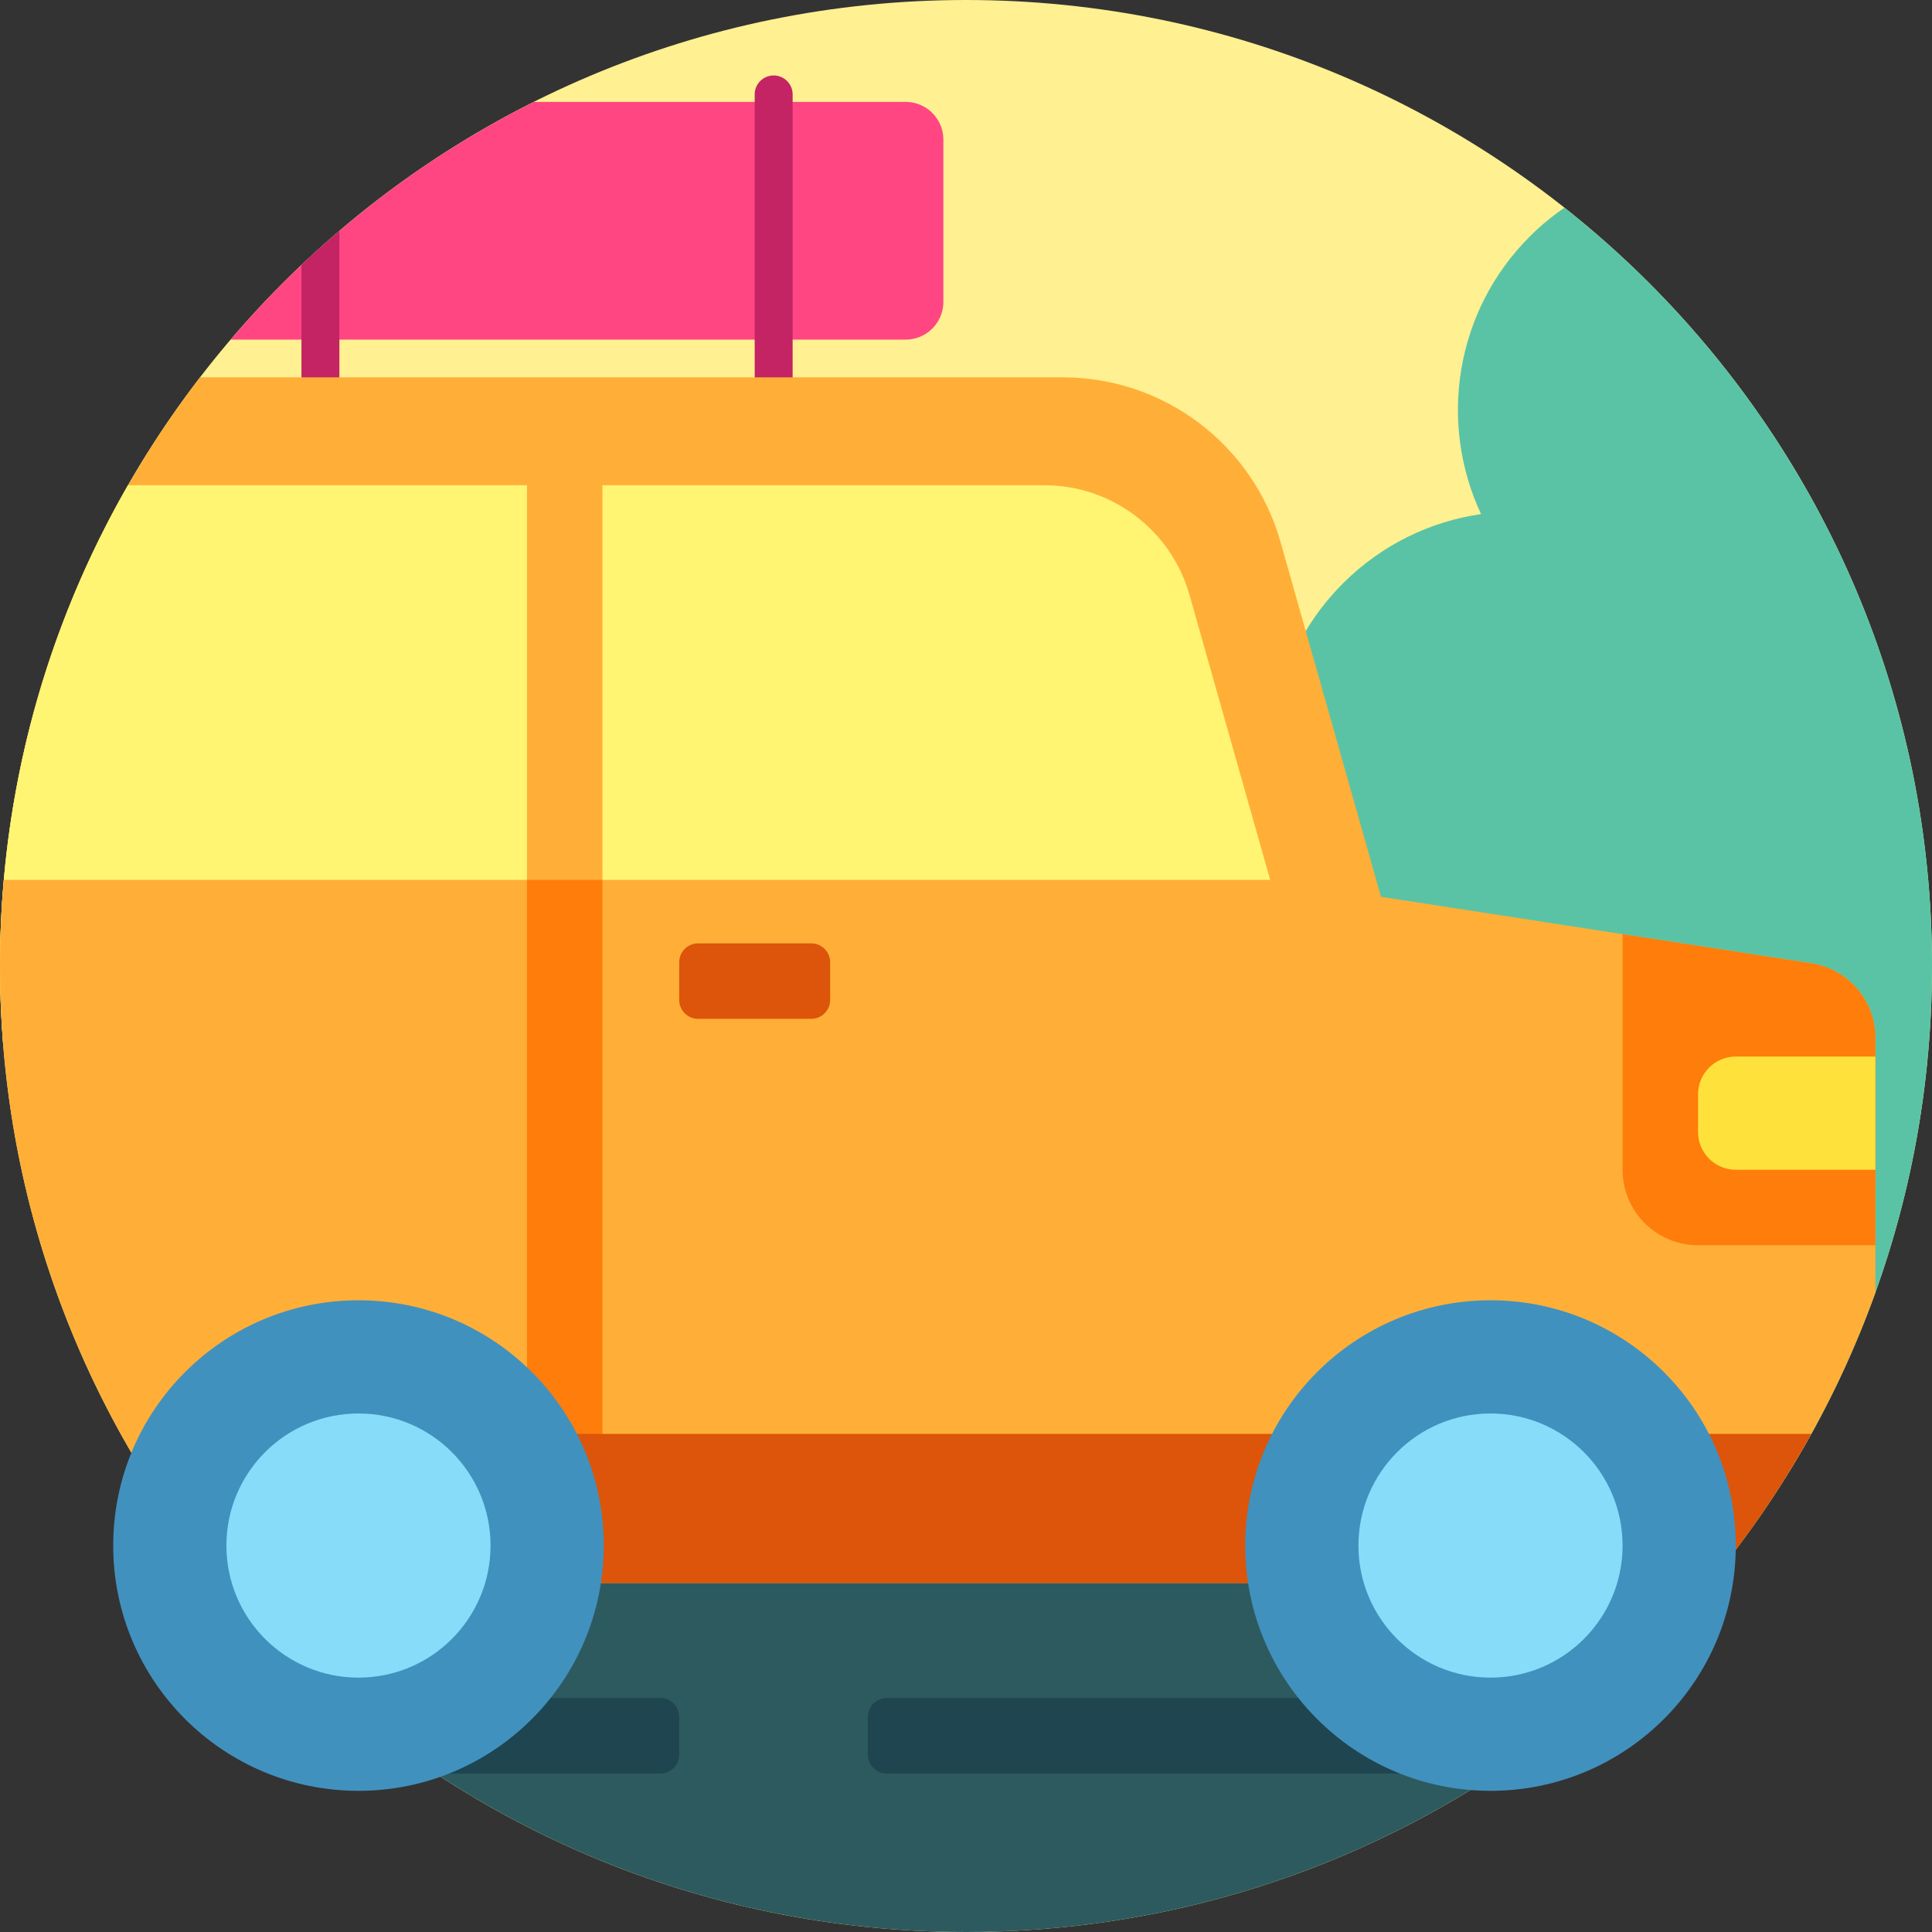
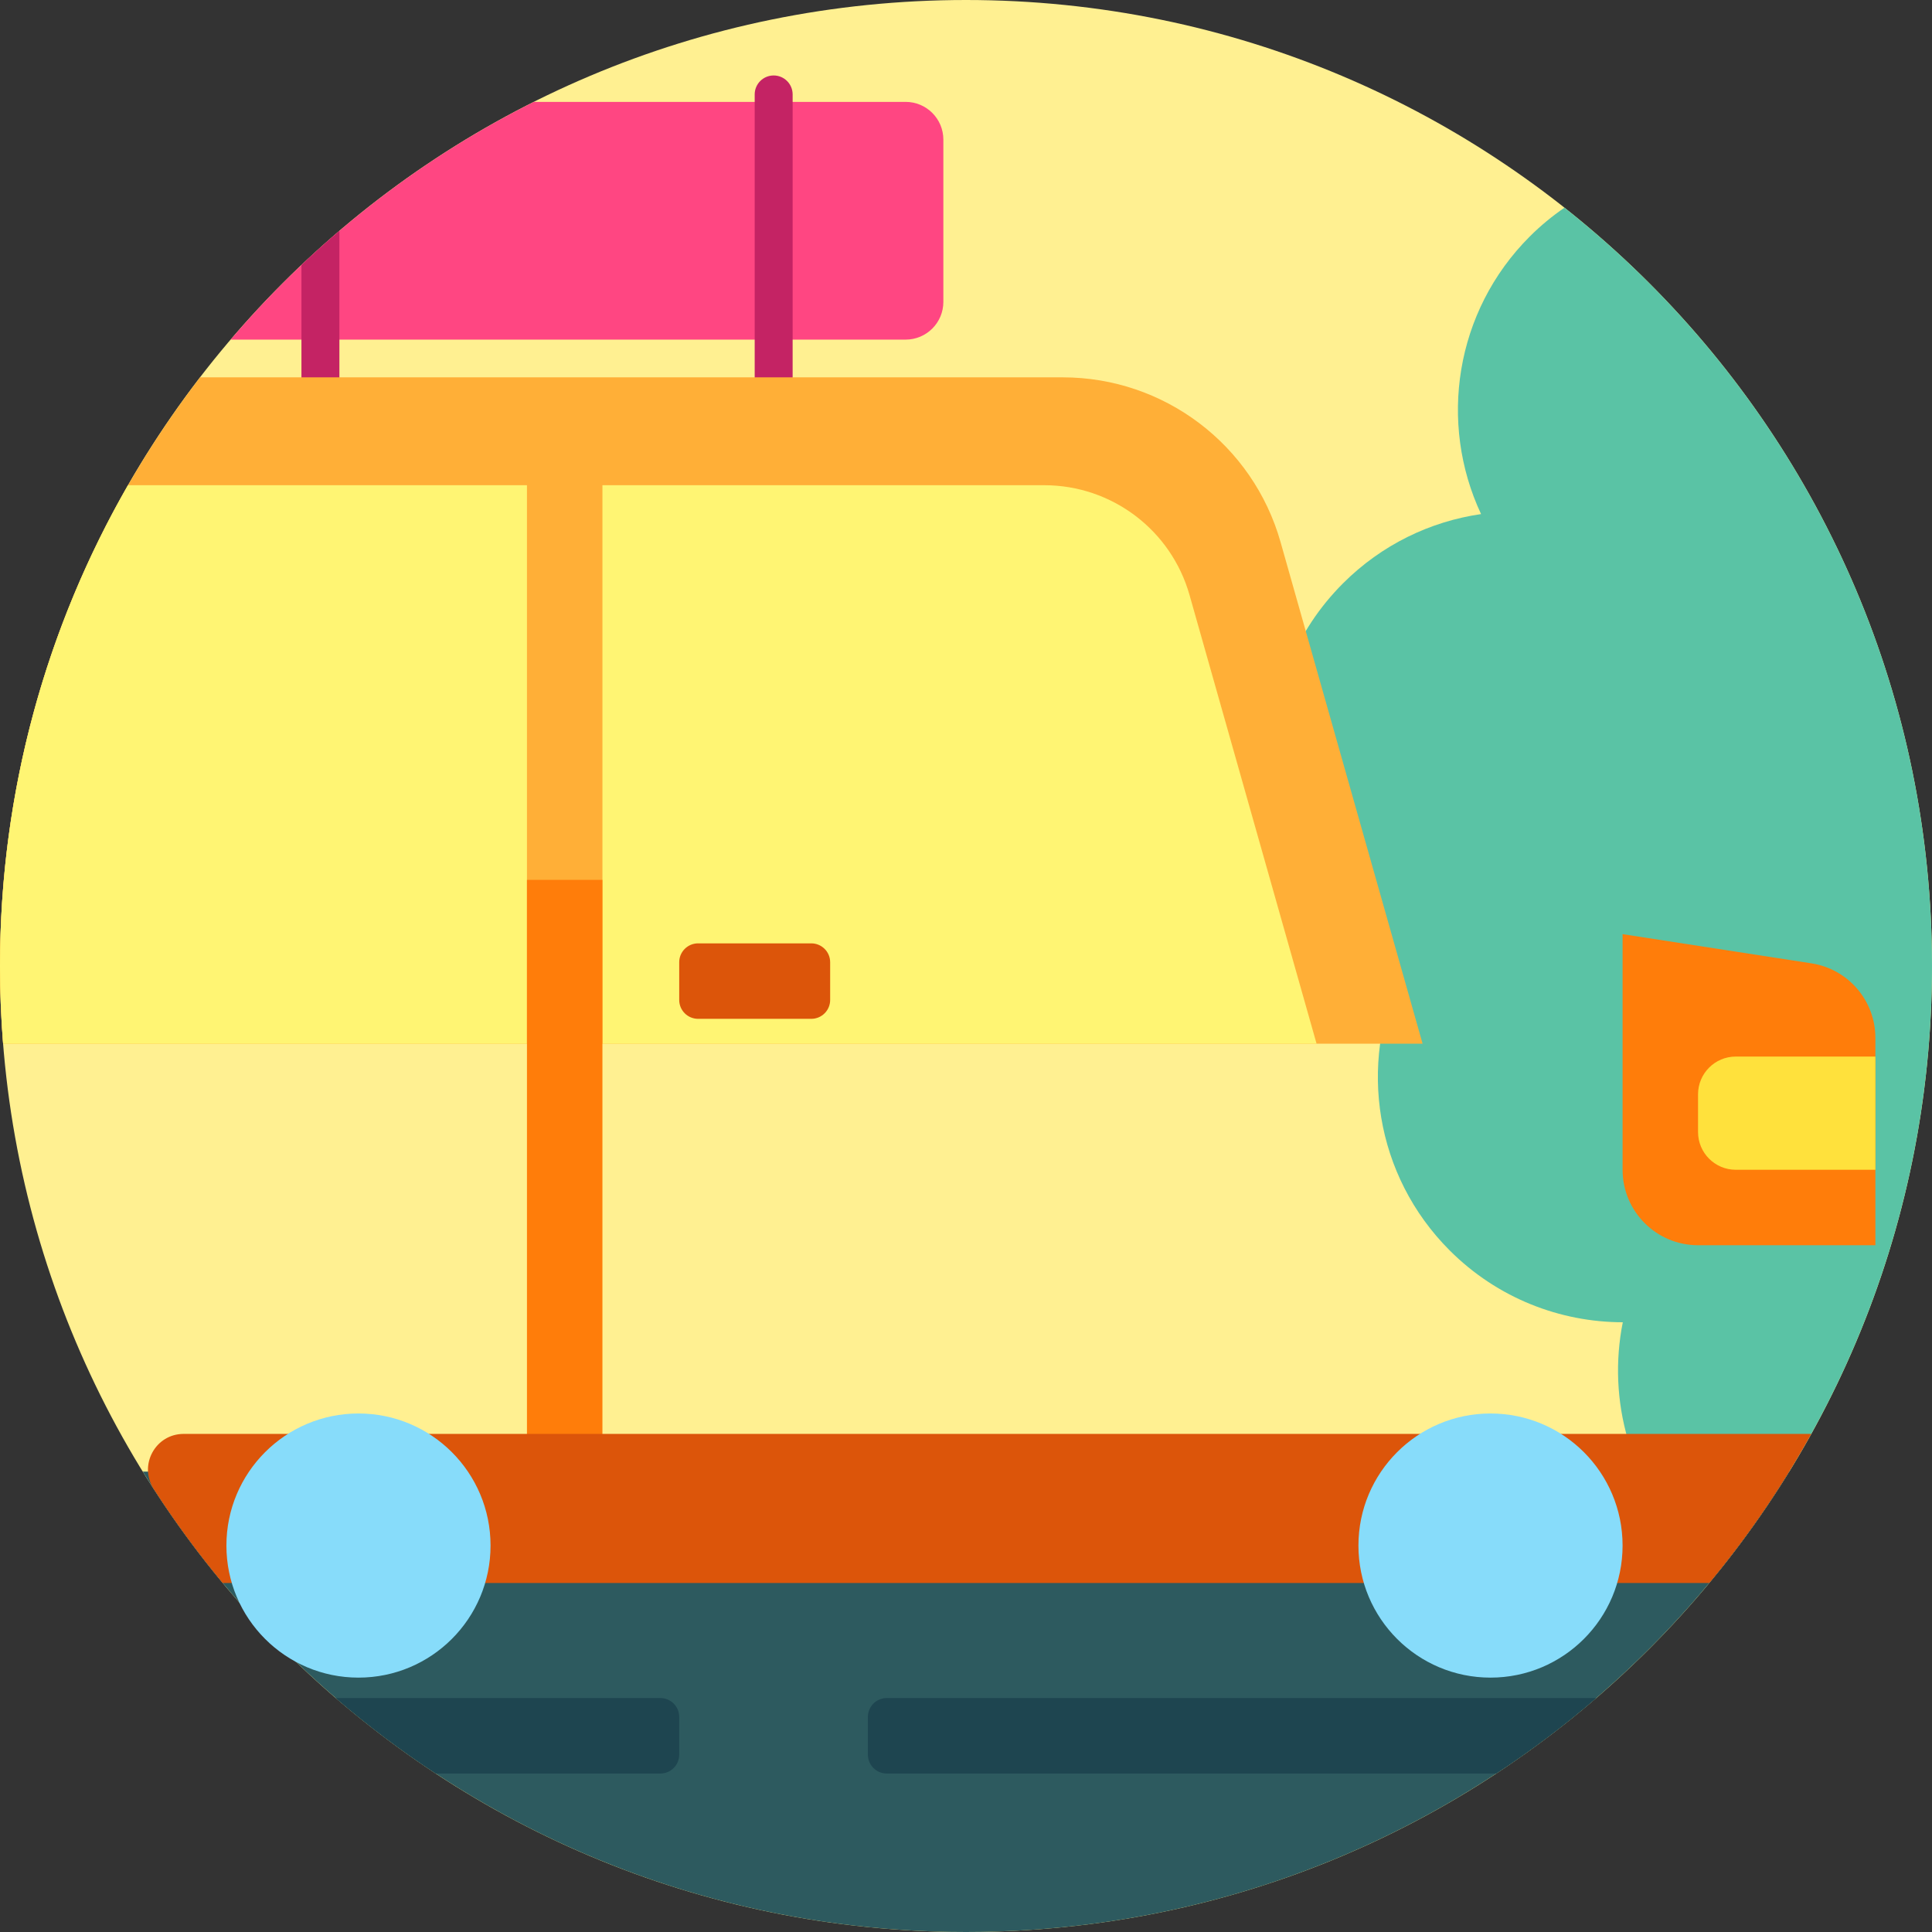
<svg xmlns="http://www.w3.org/2000/svg" version="1.1" id="Capa_1" x="0px" y="0px" viewBox="0 0 512 512" style="enable-background:new 0 0 512 512;" xml:space="preserve">
  <rect x="0" y="0" width="512" height="512" fill="#333333" stroke="none" />
  <path style="fill:#FFF091;" d="M512,256c0,141.385-114.615,256-256,256S0,397.385,0,256S114.615,0,256,0S512,114.615,512,256z" />
  <path style="fill:#5AC3A5;" d="M512,256c0,60.534-21.024,116.15-56.151,159.975c-2.808-2.024-5.497-4.288-8.024-6.815  c-15.961-15.961-21.878-38.156-17.767-58.746c-16.605-0.023-33.203-6.367-45.872-19.036c-19.87-19.87-24.183-49.403-12.945-73.472  c-5.511-2.946-10.692-6.733-15.339-11.381c-25.384-25.384-25.384-66.54,0-91.924c10.303-10.303,23.206-16.424,36.597-18.363  c-11.291-24.085-6.994-53.666,12.901-73.561c2.877-2.877,5.963-5.413,9.199-7.636C473.924,101.926,512,174.514,512,256z" />
  <path style="fill:#2D5A5F;" d="M474.155,390C429.1,463.193,348.254,512,256,512S82.9,463.193,37.845,390H474.155z" />
  <path style="fill:#1E4550;" d="M180,455v10c0,2.761-2.239,5-5,5h-59.518c-9.273-6.101-18.131-12.779-26.511-20H175  C177.761,450,180,452.239,180,455z M235,450c-2.761,0-5,2.239-5,5v10c0,2.761,2.239,5,5,5h161.518  c9.273-6.101,18.131-12.779,26.511-20H235z" />
  <path style="fill:#FF4682;" d="M141.48,27H240c5.523,0,10,4.477,10,10v43c0,5.523-4.477,10-10,10H61.13  C83.315,63.982,110.616,42.465,141.48,27z" />
  <path style="fill:#C42364;" d="M210.057,25.028v89.943c0,2.777-2.251,5.029-5.028,5.029s-5.028-2.251-5.028-5.029V25.028  c0-2.777,2.251-5.028,5.028-5.028S210.057,22.251,210.057,25.028z M79.886,114.971c0,2.777,2.251,5.029,5.028,5.029  s5.028-2.251,5.028-5.029V61.178c-3.43,2.926-6.787,5.935-10.057,9.036L79.886,114.971L79.886,114.971z" />
  <path style="fill:#FFAF37;" d="M0.826,276.588C0.285,269.796,0,262.931,0,256c0-58.719,19.783-112.809,53.029-156H281.63  c26.842,0,50.418,17.828,57.73,43.654L377,276.588H0.826z" />
  <path style="fill:#FFF573;" d="M159.649,128.588h117.104c17.894,0,33.612,11.885,38.487,29.103l33.665,118.897H159.649V128.588z   M139.649,128.588H33.909C12.337,166.109,0,209.614,0,256c0,6.931,0.285,13.796,0.826,20.588h138.823V128.588z" />
-   <path style="fill:#FFAF37;" d="M59.024,419.51C22.169,375.16,0,318.171,0,256c0-7.694,0.359-15.302,1.024-22.824H337l143.056,22.12  c9.75,1.508,16.944,9.899,16.944,19.765v67.444c-10.164,28.311-25.168,54.313-44.024,77.005L59.024,419.51L59.024,419.51z" />
  <path style="fill:#FF7D0A;" d="M139.649,233.176h20V410h-20V233.176z M480.056,255.296L430,247.556V310c0,11.046,8.954,20,20,20h47  v-54.939C497,265.195,489.806,256.804,480.056,255.296z" />
  <path style="fill:#DC550A;" d="M479.998,380c-7.783,14.029-16.838,27.254-27.022,39.51H59.024  c-6.578-7.915-12.684-16.235-18.281-24.915C36.682,388.297,41.17,380,48.664,380H479.998z M185,270h30c2.761,0,5-2.239,5-5v-10  c0-2.761-2.239-5-5-5h-30c-2.761,0-5,2.239-5,5v10C180,267.761,182.239,270,185,270z" />
  <path style="fill:#FFE13C;" d="M450,300v-10c0-5.523,4.477-10,10-10h37v30h-37C454.477,310,450,305.523,450,300z" />
-   <path style="fill:#4191BE;" d="M160,409.588c0,35.899-29.102,65-65,65s-65-29.101-65-65c0-35.898,29.102-65,65-65  S160,373.69,160,409.588z M395,344.588c-35.898,0-65,29.102-65,65c0,35.899,29.102,65,65,65s65-29.101,65-65  C460,373.69,430.898,344.588,395,344.588z" />
  <path style="fill:#87DCFA;" d="M130,409.588c0,19.33-15.67,35-35,35s-35-15.67-35-35s15.67-35,35-35S130,390.258,130,409.588z   M395,374.588c-19.33,0-35,15.67-35,35s15.67,35,35,35s35-15.67,35-35C430,390.258,414.33,374.588,395,374.588z" />
  <g>
</g>
  <g>
</g>
  <g>
</g>
  <g>
</g>
  <g>
</g>
  <g>
</g>
  <g>
</g>
  <g>
</g>
  <g>
</g>
  <g>
</g>
  <g>
</g>
  <g>
</g>
  <g>
</g>
  <g>
</g>
  <g>
</g>
</svg>